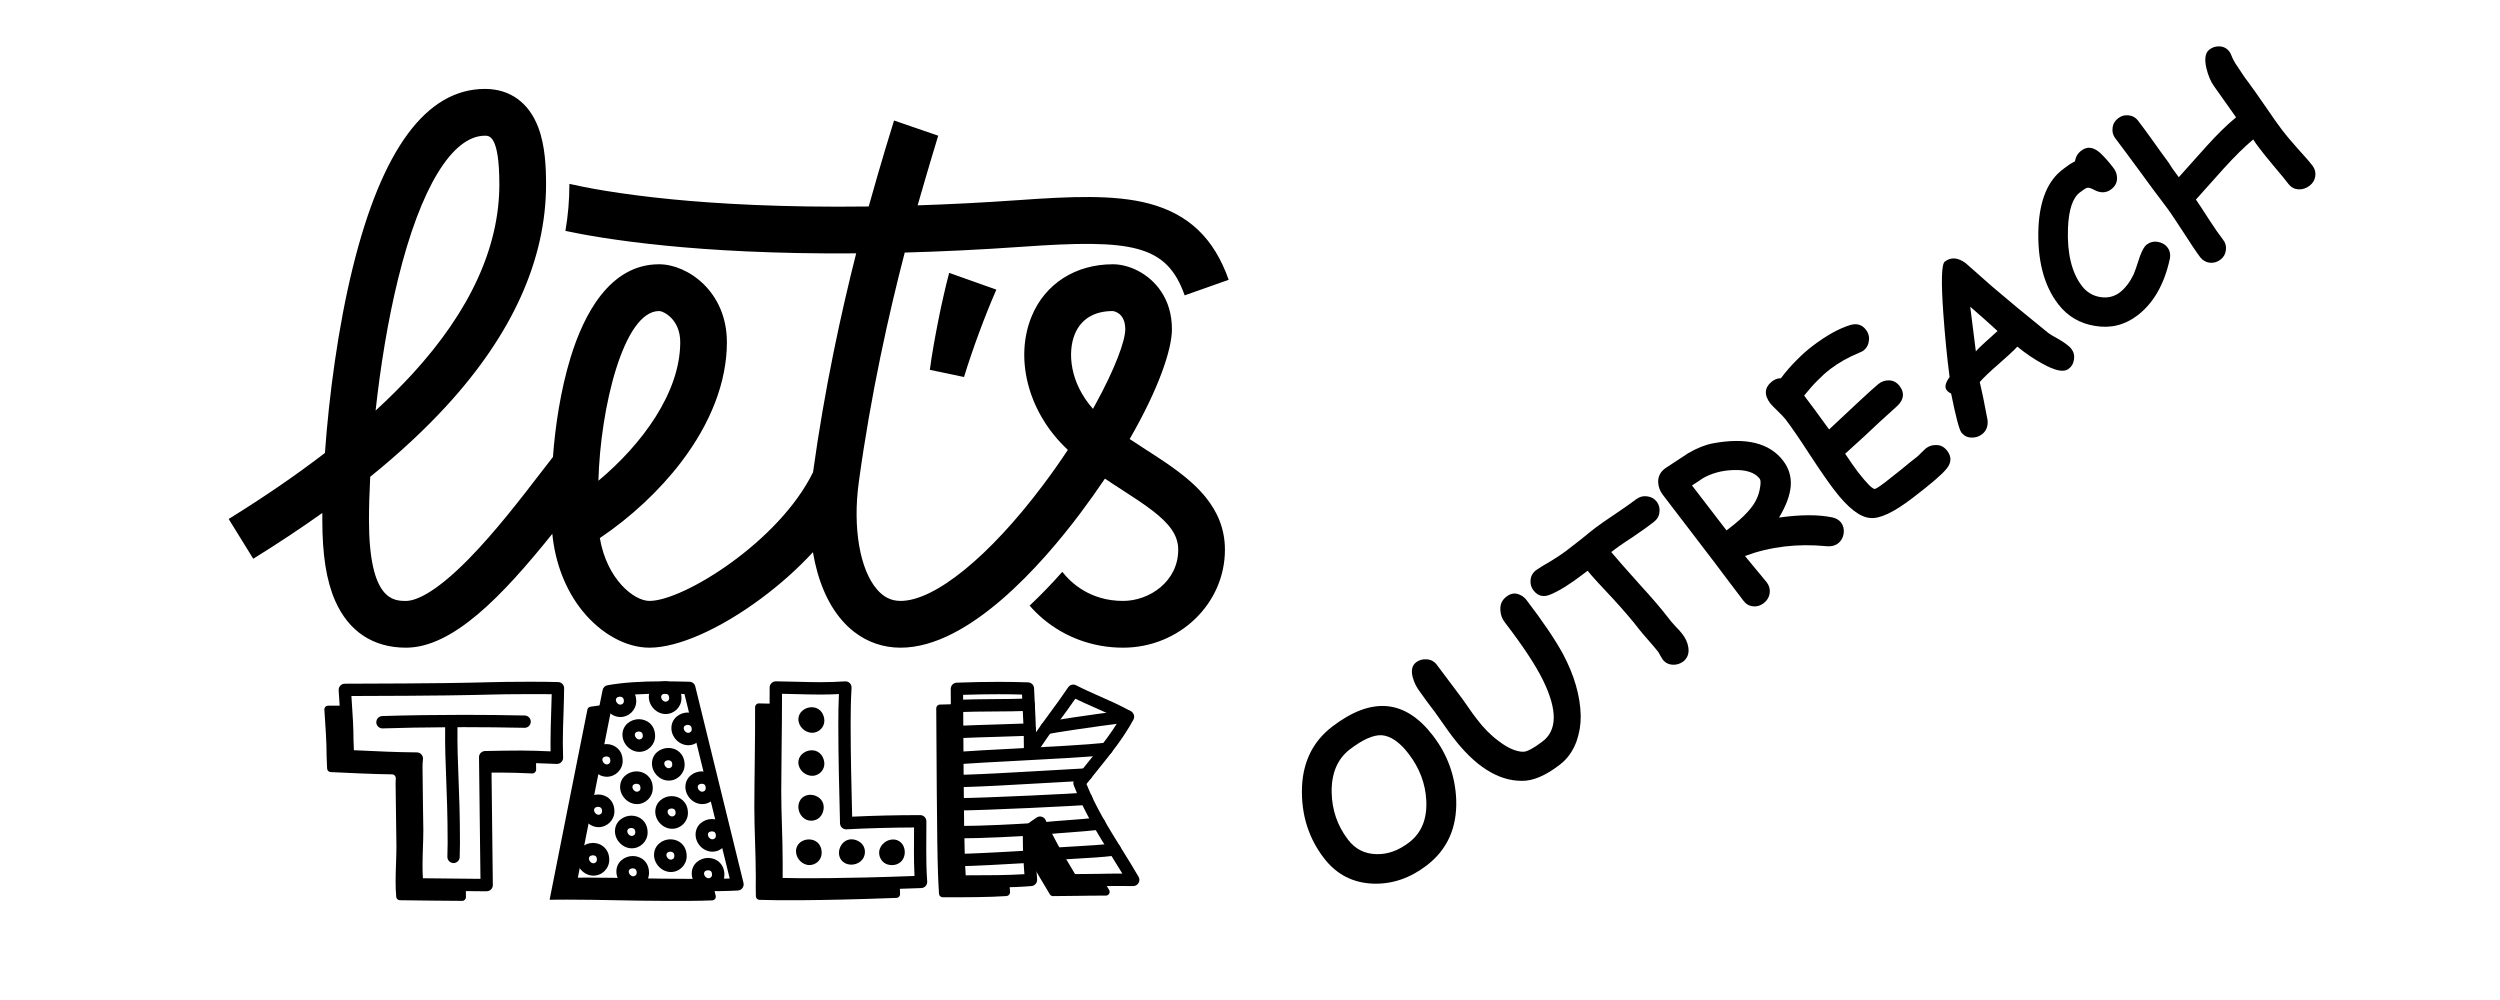
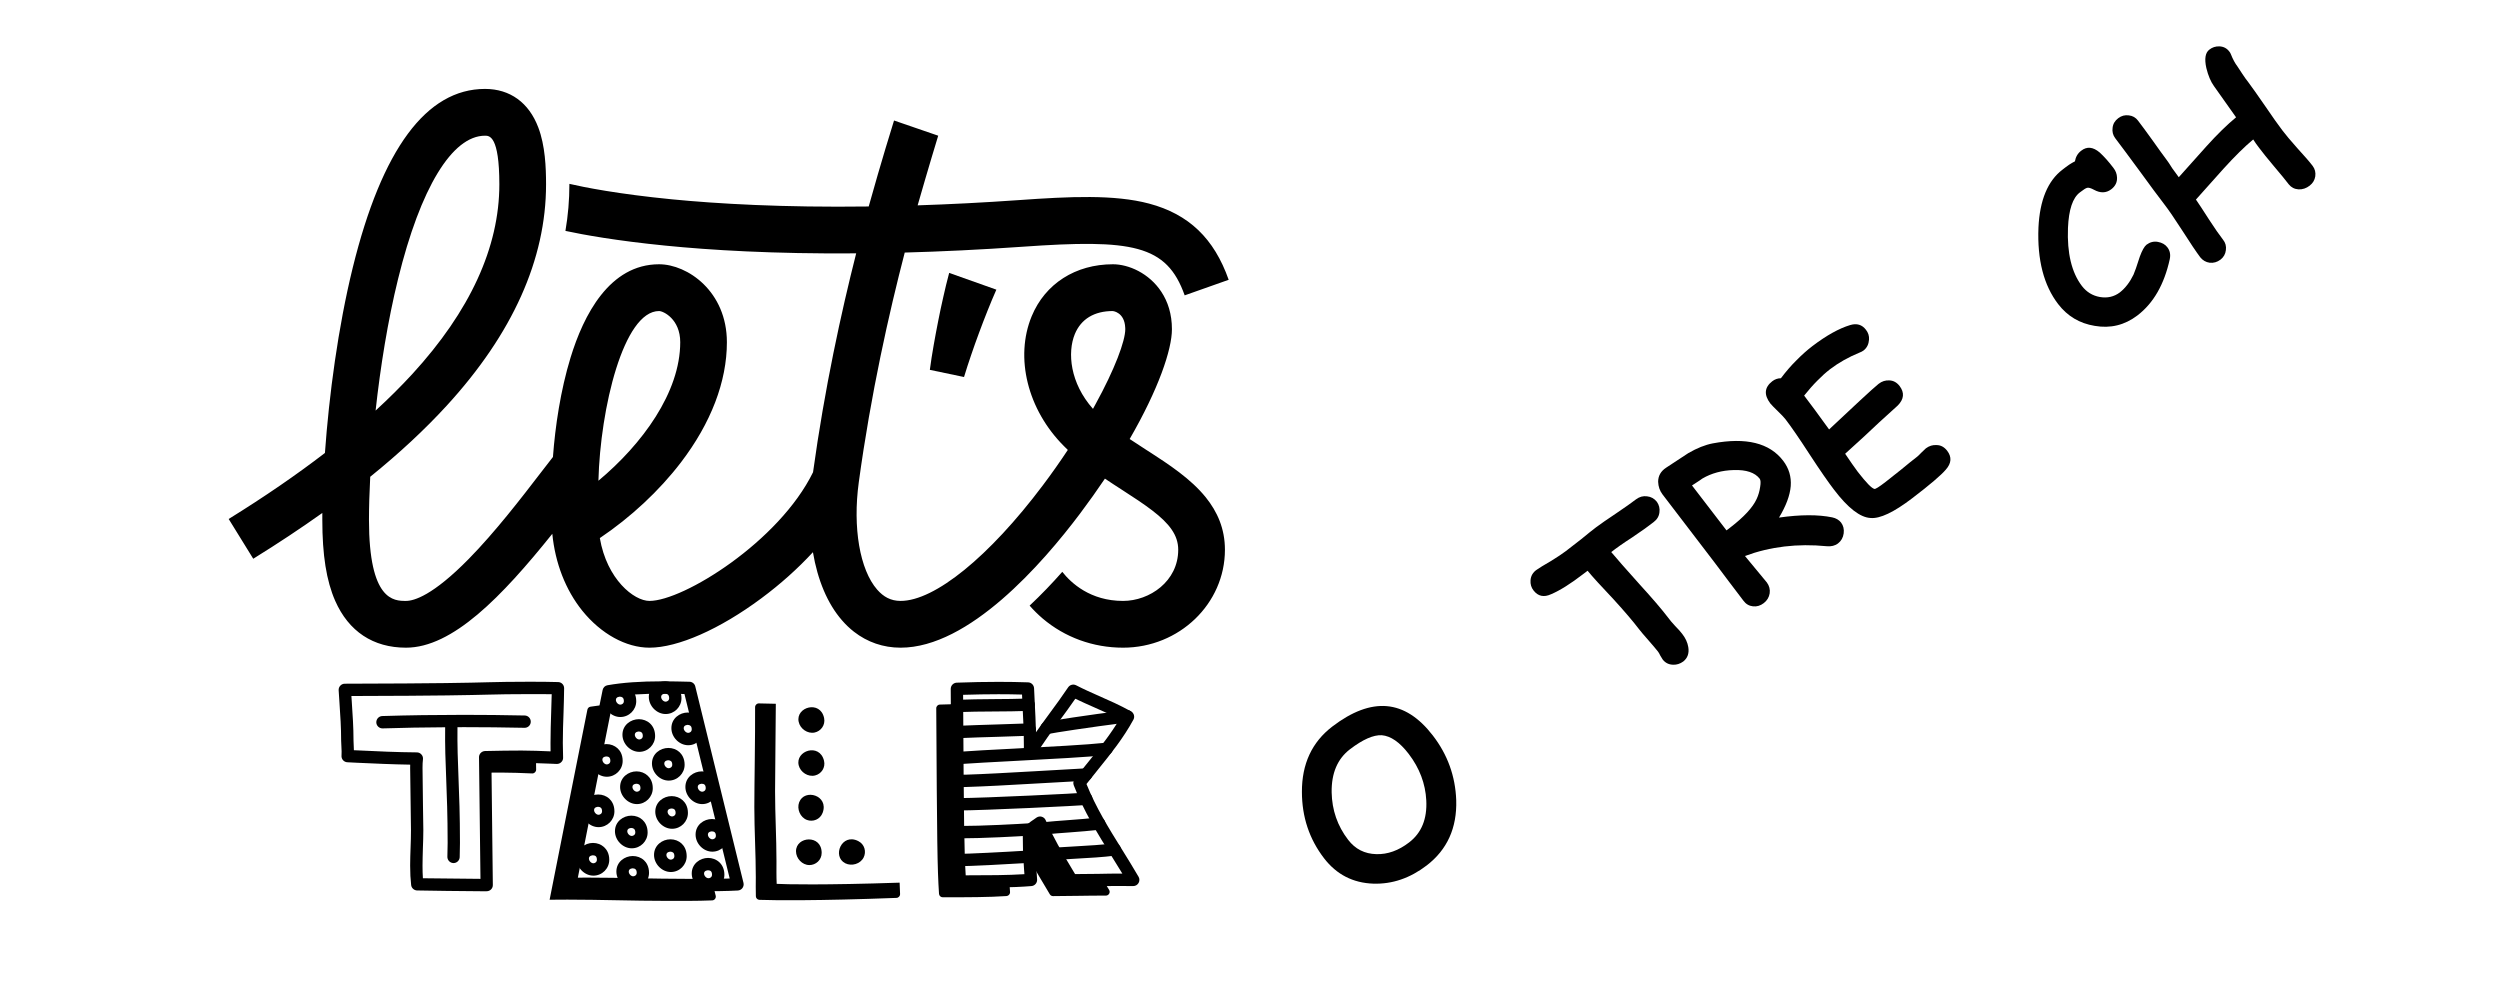
<svg xmlns="http://www.w3.org/2000/svg" width="240" zoomAndPan="magnify" viewBox="0 0 180 72" height="96" preserveAspectRatio="xMidYMid meet" version="1.2">
  <defs>
    <clipPath id="0b95130000">
      <path d="M 23 50 L 34 50 L 34 64.891 L 23 64.891 Z M 23 50 " />
    </clipPath>
    <clipPath id="9dbdab4aff">
      <path d="M 24 49 L 41 49 L 41 64.891 L 24 64.891 Z M 24 49 " />
    </clipPath>
    <clipPath id="905890da07">
      <path d="M 39 50 L 52 50 L 52 64.891 L 39 64.891 Z M 39 50 " />
    </clipPath>
    <clipPath id="89e690e280">
      <path d="M 40 49 L 54 49 L 54 64.891 L 40 64.891 Z M 40 49 " />
    </clipPath>
    <clipPath id="2fe1408ea9">
      <path d="M 54 50 L 65 50 L 65 64.891 L 54 64.891 Z M 54 50 " />
    </clipPath>
    <clipPath id="bd009d48a6">
-       <path d="M 55 49 L 67 49 L 67 64.891 L 55 64.891 Z M 55 49 " />
-     </clipPath>
+       </clipPath>
    <clipPath id="0ee048562a">
      <path d="M 67 50 L 73 50 L 73 64.891 L 67 64.891 Z M 67 50 " />
    </clipPath>
    <clipPath id="1fff189691">
      <path d="M 74 59 L 80 59 L 80 64.891 L 74 64.891 Z M 74 59 " />
    </clipPath>
    <clipPath id="4a387e5921">
      <path d="M 49 61 L 53 61 L 53 64.891 L 49 64.891 Z M 49 61 " />
    </clipPath>
    <clipPath id="eae749f1e7">
      <path d="M 16.465 6.391 L 88.465 6.391 L 88.465 47 L 16.465 47 Z M 16.465 6.391 " />
    </clipPath>
  </defs>
  <g id="b3526a4d82">
    <g style="fill:#000000;fill-opacity:1;">
      <g transform="translate(97.676, 65.592)">
        <path style="stroke:none" d="M 5.047 -3.281 C 3.848 -2.363 2.566 -1.926 1.203 -1.969 C -0.266 -2.02 -1.445 -2.629 -2.344 -3.797 C -3.406 -5.18 -3.938 -6.773 -3.938 -8.578 C -3.945 -10.586 -3.219 -12.156 -1.75 -13.281 C -0.332 -14.363 0.973 -14.852 2.172 -14.75 C 3.379 -14.645 4.484 -13.941 5.484 -12.641 C 6.547 -11.266 7.109 -9.711 7.172 -7.984 C 7.234 -5.984 6.523 -4.414 5.047 -3.281 Z M -0.484 -11.641 C -1.379 -10.953 -1.816 -9.922 -1.797 -8.547 C -1.773 -7.266 -1.379 -6.125 -0.609 -5.125 C -0.098 -4.457 0.578 -4.113 1.422 -4.094 C 2.234 -4.07 3.02 -4.352 3.781 -4.938 C 4.676 -5.625 5.086 -6.633 5.016 -7.969 C 4.953 -9.176 4.531 -10.289 3.75 -11.312 C 3.102 -12.156 2.457 -12.602 1.812 -12.656 C 1.207 -12.688 0.441 -12.348 -0.484 -11.641 Z M -0.484 -11.641 " />
      </g>
    </g>
    <g style="fill:#000000;fill-opacity:1;">
      <g transform="translate(107.609, 57.971)">
-         <path style="stroke:none" d="M 6.203 -6.438 C 6.211 -5.812 6.113 -5.203 5.906 -4.609 C 5.645 -3.891 5.238 -3.32 4.688 -2.906 C 3.656 -2.113 2.738 -1.727 1.938 -1.75 C 0.238 -1.758 -1.406 -2.805 -3 -4.891 C -3.156 -5.086 -3.375 -5.391 -3.656 -5.797 C -3.938 -6.203 -4.148 -6.504 -4.297 -6.703 C -4.422 -6.859 -4.598 -7.094 -4.828 -7.406 C -5.055 -7.727 -5.234 -7.973 -5.359 -8.141 C -5.609 -8.461 -5.785 -8.816 -5.891 -9.203 C -6.023 -9.691 -5.945 -10.051 -5.656 -10.281 C -5.438 -10.445 -5.188 -10.52 -4.906 -10.5 C -4.602 -10.488 -4.359 -10.363 -4.172 -10.125 C -3.992 -9.895 -3.727 -9.539 -3.375 -9.062 C -3.02 -8.594 -2.754 -8.238 -2.578 -8 C -2.43 -7.812 -2.219 -7.516 -1.938 -7.109 C -1.656 -6.703 -1.438 -6.398 -1.281 -6.203 C -0.801 -5.566 -0.281 -5.039 0.281 -4.625 C 0.945 -4.113 1.539 -3.852 2.062 -3.844 C 2.332 -3.844 2.785 -4.082 3.422 -4.562 C 4.516 -5.363 4.539 -6.832 3.5 -8.969 C 2.969 -10.062 2.039 -11.469 0.719 -13.188 C 0.539 -13.426 0.441 -13.695 0.422 -14 C 0.379 -14.426 0.523 -14.766 0.859 -15.016 C 1.141 -15.234 1.426 -15.289 1.719 -15.188 C 1.938 -15.113 2.117 -14.988 2.266 -14.812 C 3.484 -13.219 4.367 -11.91 4.922 -10.891 C 5.742 -9.348 6.172 -7.863 6.203 -6.438 Z M 6.203 -6.438 " />
-       </g>
+         </g>
    </g>
    <g style="fill:#000000;fill-opacity:1;">
      <g transform="translate(116.776, 50.938)">
        <path style="stroke:none" d="M 2.281 -13.344 C 1.969 -13.094 1.457 -12.727 0.75 -12.25 C 0.07 -11.812 -0.43 -11.457 -0.766 -11.188 C -0.391 -10.738 0.289 -9.961 1.281 -8.859 C 2.176 -7.879 2.859 -7.082 3.328 -6.469 C 3.43 -6.32 3.598 -6.125 3.828 -5.875 C 4.066 -5.633 4.238 -5.441 4.344 -5.297 C 4.582 -4.992 4.727 -4.676 4.781 -4.344 C 4.852 -3.906 4.734 -3.562 4.422 -3.312 C 4.191 -3.145 3.945 -3.066 3.688 -3.078 C 3.375 -3.086 3.125 -3.211 2.938 -3.453 C 2.895 -3.516 2.836 -3.609 2.766 -3.734 C 2.703 -3.867 2.645 -3.969 2.594 -4.031 C 2.445 -4.219 2.219 -4.488 1.906 -4.844 C 1.594 -5.195 1.363 -5.469 1.219 -5.656 C 0.801 -6.207 0.195 -6.914 -0.594 -7.781 C -1.52 -8.758 -2.145 -9.445 -2.469 -9.844 L -2.781 -9.609 C -3.688 -8.91 -4.457 -8.426 -5.094 -8.156 C -5.613 -7.914 -6.035 -8.004 -6.359 -8.422 C -6.523 -8.629 -6.598 -8.875 -6.578 -9.156 C -6.555 -9.477 -6.406 -9.734 -6.125 -9.922 C -5.969 -10.035 -5.617 -10.25 -5.078 -10.562 C -4.641 -10.832 -4.297 -11.062 -4.047 -11.25 C -3.797 -11.438 -3.426 -11.723 -2.938 -12.109 C -2.457 -12.504 -2.094 -12.797 -1.844 -12.984 C -1.539 -13.211 -1.066 -13.539 -0.422 -13.969 C 0.223 -14.406 0.703 -14.742 1.016 -14.984 C 1.266 -15.172 1.531 -15.242 1.812 -15.203 C 2.102 -15.172 2.336 -15.039 2.516 -14.812 C 2.68 -14.582 2.742 -14.328 2.703 -14.047 C 2.672 -13.766 2.531 -13.531 2.281 -13.344 Z M 2.281 -13.344 " />
      </g>
    </g>
    <g style="fill:#000000;fill-opacity:1;">
      <g transform="translate(125.433, 44.297)">
        <path style="stroke:none" d="M 6.906 -5.172 C 6.688 -5.004 6.414 -4.938 6.094 -4.969 C 3.988 -5.176 2.023 -4.941 0.203 -4.266 C 1.148 -3.117 1.676 -2.484 1.781 -2.359 C 1.957 -2.117 2.023 -1.859 1.984 -1.578 C 1.941 -1.297 1.801 -1.062 1.562 -0.875 C 1.32 -0.688 1.062 -0.609 0.781 -0.641 C 0.5 -0.672 0.27 -0.805 0.094 -1.047 C -0.133 -1.336 -0.477 -1.789 -0.938 -2.406 C -1.406 -3.031 -1.754 -3.492 -1.984 -3.797 L -5.734 -8.703 C -5.93 -8.961 -6.035 -9.266 -6.047 -9.609 C -6.047 -10.035 -5.852 -10.375 -5.469 -10.625 C -4.438 -11.301 -3.906 -11.648 -3.875 -11.672 C -3.25 -12.035 -2.66 -12.27 -2.109 -12.375 C 0.285 -12.82 1.973 -12.406 2.953 -11.125 C 3.367 -10.582 3.551 -9.973 3.5 -9.297 C 3.445 -8.629 3.164 -7.875 2.656 -7.031 C 4.195 -7.25 5.473 -7.254 6.484 -7.047 C 6.754 -6.992 6.969 -6.867 7.125 -6.672 C 7.289 -6.453 7.352 -6.191 7.312 -5.891 C 7.27 -5.586 7.133 -5.348 6.906 -5.172 Z M -2.859 -9.844 C -2.891 -9.812 -3.141 -9.645 -3.609 -9.344 L -1.125 -6.109 C -1.02 -6.18 -0.93 -6.25 -0.859 -6.312 C 0.129 -7.07 0.766 -7.758 1.047 -8.375 C 1.172 -8.645 1.254 -8.93 1.297 -9.234 C 1.348 -9.535 1.336 -9.734 1.266 -9.828 C 0.922 -10.273 0.297 -10.484 -0.609 -10.453 C -1.453 -10.43 -2.203 -10.227 -2.859 -9.844 Z M -2.859 -9.844 " />
      </g>
    </g>
    <g style="fill:#000000;fill-opacity:1;">
      <g transform="translate(133.398, 38.186)">
        <path style="stroke:none" d="M 0.781 -12.953 C 0.695 -12.891 0.598 -12.836 0.484 -12.797 C -0.305 -12.473 -1.008 -12.078 -1.625 -11.609 C -1.938 -11.367 -2.242 -11.094 -2.547 -10.781 C -2.859 -10.469 -3.176 -10.109 -3.5 -9.703 C -3.082 -9.16 -2.484 -8.348 -1.703 -7.266 C -1.504 -7.461 -0.773 -8.145 0.484 -9.312 C 1.203 -9.977 1.66 -10.391 1.859 -10.547 C 2.098 -10.734 2.359 -10.816 2.641 -10.797 C 2.93 -10.785 3.176 -10.648 3.375 -10.391 C 3.738 -9.91 3.691 -9.441 3.234 -8.984 C 2.93 -8.703 2.477 -8.289 1.875 -7.75 C 1.344 -7.238 0.535 -6.492 -0.547 -5.516 C -0.18 -4.973 0.117 -4.539 0.359 -4.219 C 0.973 -3.426 1.375 -3.016 1.562 -2.984 C 1.633 -2.961 1.898 -3.129 2.359 -3.484 C 2.617 -3.68 2.992 -3.977 3.484 -4.375 C 3.973 -4.781 4.348 -5.082 4.609 -5.281 C 4.691 -5.344 4.801 -5.445 4.938 -5.594 C 5.082 -5.738 5.191 -5.844 5.266 -5.906 C 5.504 -6.082 5.758 -6.16 6.031 -6.141 C 6.332 -6.141 6.586 -6.004 6.797 -5.734 C 7.141 -5.285 7.109 -4.832 6.703 -4.375 C 6.367 -3.977 5.562 -3.289 4.281 -2.312 C 2.957 -1.301 1.957 -0.828 1.281 -0.891 C 0.531 -0.93 -0.344 -1.609 -1.344 -2.922 C -1.758 -3.461 -2.344 -4.305 -3.094 -5.453 C -3.844 -6.609 -4.426 -7.457 -4.844 -8 C -4.957 -8.145 -5.141 -8.336 -5.391 -8.578 C -5.641 -8.816 -5.82 -9.004 -5.938 -9.141 C -6.406 -9.766 -6.359 -10.297 -5.797 -10.734 C -5.609 -10.879 -5.398 -10.953 -5.172 -10.953 C -4.805 -11.441 -4.43 -11.875 -4.047 -12.25 C -3.672 -12.633 -3.289 -12.973 -2.906 -13.266 C -1.895 -14.035 -0.988 -14.539 -0.188 -14.781 C 0.289 -14.926 0.672 -14.812 0.953 -14.438 C 1.117 -14.227 1.191 -13.992 1.172 -13.734 C 1.148 -13.398 1.02 -13.141 0.781 -12.953 Z M 0.781 -12.953 " />
      </g>
    </g>
    <g style="fill:#000000;fill-opacity:1;">
      <g transform="translate(141.168, 32.225)">
-         <path style="stroke:none" d="M 7.734 -5.641 C 7.398 -5.41 6.789 -5.539 5.906 -6.031 C 5.32 -6.344 4.711 -6.754 4.078 -7.266 C 3.816 -6.984 3.363 -6.562 2.719 -6 C 2.102 -5.469 1.656 -5.039 1.375 -4.719 C 1.52 -4.125 1.707 -3.207 1.938 -1.969 C 1.977 -1.531 1.844 -1.191 1.531 -0.953 C 1.312 -0.785 1.055 -0.707 0.766 -0.719 C 0.473 -0.727 0.234 -0.852 0.047 -1.094 C -0.109 -1.301 -0.352 -2.234 -0.688 -3.891 C -0.844 -3.961 -0.957 -4.055 -1.031 -4.172 C -1.164 -4.379 -1.086 -4.68 -0.797 -5.078 C -0.984 -6.504 -1.133 -8.035 -1.25 -9.672 C -1.414 -11.973 -1.379 -13.211 -1.141 -13.391 C -0.691 -13.734 -0.188 -13.691 0.375 -13.266 C 0.789 -12.898 1.414 -12.348 2.25 -11.609 C 3.395 -10.629 4.723 -9.531 6.234 -8.312 C 6.348 -8.207 6.66 -8.016 7.172 -7.734 C 7.566 -7.492 7.832 -7.285 7.969 -7.109 C 8.145 -6.879 8.207 -6.617 8.156 -6.328 C 8.113 -6.035 7.973 -5.805 7.734 -5.641 Z M 0.688 -10.141 C 0.789 -9.367 0.926 -8.297 1.094 -6.922 C 1.238 -7.098 1.492 -7.348 1.859 -7.672 C 2.285 -8.055 2.551 -8.297 2.656 -8.391 C 2.164 -8.848 1.508 -9.43 0.688 -10.141 Z M 0.688 -10.141 " />
-       </g>
+         </g>
    </g>
    <g style="fill:#000000;fill-opacity:1;">
      <g transform="translate(150.269, 25.243)">
        <path style="stroke:none" d="M 1.734 -11.609 C 1.367 -11.336 0.957 -11.328 0.5 -11.578 C 0.27 -11.703 0.102 -11.75 0 -11.719 C -0.094 -11.695 -0.266 -11.586 -0.516 -11.391 C -1.035 -11.004 -1.32 -10.148 -1.375 -8.828 C -1.445 -7.016 -1.113 -5.625 -0.375 -4.656 C -0.039 -4.219 0.391 -3.953 0.922 -3.859 C 1.461 -3.766 1.941 -3.875 2.359 -4.188 C 2.754 -4.5 3.082 -4.926 3.344 -5.469 C 3.426 -5.645 3.578 -6.078 3.797 -6.766 C 3.961 -7.211 4.125 -7.5 4.281 -7.625 C 4.531 -7.812 4.801 -7.879 5.094 -7.828 C 5.395 -7.773 5.625 -7.645 5.781 -7.438 C 5.969 -7.195 6.023 -6.91 5.953 -6.578 C 5.555 -4.766 4.781 -3.414 3.625 -2.531 C 2.707 -1.832 1.68 -1.582 0.547 -1.781 C -0.535 -1.957 -1.41 -2.477 -2.078 -3.344 C -3.117 -4.695 -3.594 -6.535 -3.5 -8.859 C -3.406 -10.836 -2.828 -12.227 -1.766 -13.031 C -1.598 -13.164 -1.438 -13.285 -1.281 -13.391 C -1.125 -13.492 -0.988 -13.57 -0.875 -13.625 C -0.82 -13.945 -0.672 -14.203 -0.422 -14.391 C -0.016 -14.711 0.426 -14.672 0.906 -14.266 C 1.227 -13.973 1.562 -13.598 1.906 -13.141 C 2.062 -12.941 2.145 -12.719 2.156 -12.469 C 2.176 -12.125 2.035 -11.836 1.734 -11.609 Z M 1.734 -11.609 " />
      </g>
    </g>
    <g style="fill:#000000;fill-opacity:1;">
      <g transform="translate(157.966, 19.338)">
        <path style="stroke:none" d="M 2.656 -15.438 C 2.801 -15.07 2.957 -14.781 3.125 -14.562 C 3.207 -14.445 3.328 -14.266 3.484 -14.016 C 3.648 -13.766 3.781 -13.582 3.875 -13.469 C 4.164 -13.082 4.582 -12.492 5.125 -11.703 C 5.664 -10.91 6.082 -10.32 6.375 -9.938 C 6.594 -9.645 6.953 -9.219 7.453 -8.656 C 7.961 -8.102 8.328 -7.68 8.547 -7.391 C 8.711 -7.172 8.773 -6.922 8.734 -6.641 C 8.691 -6.367 8.555 -6.145 8.328 -5.969 C 8.086 -5.781 7.82 -5.691 7.531 -5.703 C 7.238 -5.723 7.004 -5.844 6.828 -6.062 C 6.609 -6.352 6.254 -6.785 5.766 -7.359 C 5.285 -7.93 4.938 -8.363 4.719 -8.656 C 4.539 -8.883 4.391 -9.098 4.266 -9.297 C 3.648 -8.785 2.938 -8.082 2.125 -7.188 C 1.457 -6.445 0.797 -5.707 0.141 -4.969 C 0.336 -4.688 0.656 -4.203 1.094 -3.516 C 1.488 -2.91 1.82 -2.43 2.094 -2.078 C 2.27 -1.859 2.336 -1.609 2.297 -1.328 C 2.266 -1.047 2.133 -0.816 1.906 -0.641 C 1.664 -0.461 1.406 -0.391 1.125 -0.422 C 0.852 -0.461 0.629 -0.594 0.453 -0.812 C 0.148 -1.219 -0.273 -1.852 -0.828 -2.719 C -1.391 -3.594 -1.832 -4.238 -2.156 -4.656 C -2.551 -5.164 -3.133 -5.953 -3.906 -7.016 C -4.688 -8.078 -5.273 -8.867 -5.672 -9.391 C -5.836 -9.609 -5.898 -9.859 -5.859 -10.141 C -5.828 -10.422 -5.691 -10.648 -5.453 -10.828 C -5.223 -11.004 -4.969 -11.07 -4.688 -11.031 C -4.414 -11 -4.195 -10.875 -4.031 -10.656 C -3.789 -10.344 -3.441 -9.867 -2.984 -9.234 C -2.535 -8.598 -2.195 -8.129 -1.969 -7.828 C -1.883 -7.723 -1.75 -7.52 -1.562 -7.219 C -1.363 -6.938 -1.207 -6.723 -1.094 -6.578 L 0.891 -8.797 C 1.68 -9.672 2.395 -10.367 3.031 -10.891 C 2.832 -11.172 2.301 -11.922 1.438 -13.141 C 1.207 -13.461 1.023 -13.895 0.891 -14.438 C 0.742 -15.102 0.816 -15.547 1.109 -15.766 C 1.316 -15.93 1.555 -16.008 1.828 -16 C 2.129 -15.988 2.367 -15.863 2.547 -15.625 C 2.598 -15.562 2.633 -15.5 2.656 -15.438 Z M 2.656 -15.438 " />
      </g>
    </g>
    <g clip-rule="nonzero" clip-path="url(#0b95130000)">
-       <path style=" stroke:none;fill-rule:nonzero;fill:#000000;fill-opacity:1;" d="M 30.043 63.668 C 29.992 63.227 29.977 62.781 29.977 62.328 C 29.977 61.477 30.035 60.609 30.035 59.773 C 30.035 59.242 29.977 56.074 29.977 55.281 C 29.977 55.059 29.984 54.836 30.012 54.617 C 28.316 54.602 26.723 54.516 25.031 54.441 C 25.062 54.086 25.008 53.68 25.008 53.324 C 25.008 52.465 24.957 51.641 24.902 50.805 C 24.496 50.809 24.07 50.809 23.625 50.809 C 23.469 50.809 23.344 50.941 23.355 51.098 C 23.426 52.23 23.516 53.312 23.516 54.465 C 23.516 54.734 23.551 55.035 23.551 55.316 C 23.551 55.465 23.664 55.586 23.809 55.59 C 25.305 55.66 26.73 55.734 28.23 55.754 C 28.383 55.754 28.504 55.887 28.496 56.039 C 28.488 56.168 28.484 56.293 28.484 56.422 C 28.484 57.215 28.543 60.383 28.543 60.91 C 28.543 61.75 28.484 62.617 28.484 63.469 C 28.484 63.84 28.496 64.207 28.527 64.57 C 28.539 64.707 28.652 64.812 28.789 64.816 C 29.656 64.836 32.395 64.855 33.277 64.863 C 33.426 64.863 33.551 64.742 33.547 64.59 C 33.547 64.391 33.543 64.086 33.539 63.715 C 32.156 63.703 30.289 63.684 30.043 63.668 " />
-     </g>
+       </g>
    <path style=" stroke:none;fill-rule:nonzero;fill:#000000;fill-opacity:1;" d="M 38.59 54.504 C 38.242 54.492 37.898 54.484 37.559 54.484 C 36.684 54.484 35.809 54.5 34.934 54.52 C 34.934 54.523 34.938 54.957 34.945 55.633 C 35.32 55.629 35.695 55.625 36.066 55.625 C 36.805 55.625 37.574 55.656 38.32 55.688 C 38.477 55.691 38.605 55.566 38.602 55.406 C 38.594 55.148 38.59 54.891 38.59 54.629 C 38.59 54.59 38.59 54.547 38.59 54.504 " />
    <g clip-rule="nonzero" clip-path="url(#9dbdab4aff)">
      <path style=" stroke:none;fill-rule:nonzero;fill:#000000;fill-opacity:1;" d="M 30.449 63.234 C 31.371 63.25 33.621 63.27 34.594 63.277 C 34.57 61.395 34.488 54.527 34.488 54.496 C 34.5 54.266 34.691 54.082 34.922 54.074 C 35.902 54.051 36.762 54.039 37.559 54.039 C 38.242 54.039 38.953 54.07 39.641 54.098 C 39.637 53.902 39.637 53.703 39.637 53.492 C 39.637 52.758 39.66 52.016 39.684 51.301 C 39.699 50.871 39.715 50.426 39.723 49.984 C 39.195 49.973 38.66 49.977 38.141 49.977 L 37.984 49.977 C 36.699 49.977 36.082 49.992 35.227 50.012 C 33.793 50.047 31.836 50.098 25.301 50.113 C 25.309 50.254 25.32 50.391 25.328 50.527 C 25.391 51.473 25.453 52.363 25.453 53.324 C 25.453 53.445 25.461 53.582 25.469 53.723 C 25.473 53.82 25.477 53.918 25.48 54.016 L 25.746 54.027 C 27.195 54.098 28.562 54.16 30.016 54.172 C 30.141 54.172 30.262 54.227 30.344 54.324 C 30.43 54.418 30.469 54.543 30.453 54.672 C 30.43 54.848 30.422 55.047 30.422 55.281 C 30.422 55.715 30.438 56.879 30.453 57.906 C 30.469 58.777 30.48 59.531 30.48 59.773 C 30.48 60.199 30.465 60.633 30.449 61.055 C 30.438 61.477 30.422 61.91 30.422 62.328 C 30.422 62.664 30.43 62.961 30.449 63.234 Z M 34.898 64.172 C 34.016 64.172 30.254 64.125 30.016 64.113 C 29.801 64.098 29.625 63.934 29.602 63.719 C 29.555 63.301 29.531 62.863 29.531 62.328 C 29.531 61.895 29.547 61.453 29.562 61.023 C 29.578 60.609 29.59 60.184 29.59 59.773 C 29.59 59.539 29.578 58.754 29.566 57.922 C 29.551 56.891 29.531 55.723 29.531 55.281 C 29.531 55.203 29.531 55.129 29.535 55.055 C 28.242 55.035 27.004 54.977 25.703 54.918 L 25.012 54.883 C 24.891 54.879 24.777 54.824 24.695 54.73 C 24.617 54.641 24.578 54.52 24.59 54.398 C 24.605 54.215 24.594 53.988 24.582 53.773 C 24.57 53.625 24.562 53.473 24.562 53.324 C 24.562 52.391 24.504 51.516 24.441 50.586 C 24.422 50.293 24.402 49.996 24.383 49.699 C 24.375 49.574 24.418 49.457 24.504 49.367 C 24.586 49.277 24.703 49.227 24.828 49.227 C 31.73 49.211 33.738 49.16 35.203 49.121 C 36.066 49.102 36.688 49.086 37.984 49.086 L 38.141 49.086 C 38.812 49.086 39.504 49.086 40.191 49.109 C 40.434 49.117 40.621 49.316 40.617 49.559 C 40.613 50.152 40.59 50.754 40.574 51.332 C 40.547 52.039 40.523 52.773 40.523 53.492 C 40.523 53.867 40.531 54.211 40.543 54.539 C 40.551 54.664 40.504 54.785 40.414 54.871 C 40.328 54.961 40.207 55.008 40.082 55.004 L 39.605 54.984 C 38.926 54.957 38.227 54.93 37.559 54.93 C 36.891 54.93 36.176 54.938 35.383 54.957 C 35.402 56.766 35.484 63.578 35.484 63.715 C 35.492 63.949 35.312 64.148 35.074 64.168 C 35.059 64.168 34.996 64.172 34.898 64.172 " />
    </g>
    <g clip-rule="nonzero" clip-path="url(#905890da07)">
      <path style=" stroke:none;fill-rule:nonzero;fill:#000000;fill-opacity:1;" d="M 51.34 63.723 C 50.688 63.727 50.035 63.723 49.434 63.723 C 47.07 63.723 44.707 63.633 42.348 63.633 C 41.922 63.633 41.496 63.637 41.07 63.641 L 41.062 63.652 C 41.062 63.648 42.988 53.91 43.621 50.746 C 43.246 50.781 42.875 50.824 42.512 50.883 C 42.402 50.898 42.316 50.984 42.293 51.094 C 41.949 52.77 39.574 64.785 39.57 64.793 L 39.578 64.781 C 40.004 64.773 40.43 64.773 40.855 64.773 C 43.219 64.773 45.578 64.863 47.941 64.863 C 48.992 64.863 50.199 64.875 51.281 64.828 C 51.449 64.82 51.57 64.66 51.531 64.492 C 51.484 64.309 51.422 64.043 51.34 63.723 " />
    </g>
    <g clip-rule="nonzero" clip-path="url(#89e690e280)">
      <path style=" stroke:none;fill-rule:nonzero;fill:#000000;fill-opacity:1;" d="M 42.348 63.188 C 43.531 63.188 44.734 63.211 45.898 63.234 C 47.055 63.254 48.254 63.277 49.434 63.277 L 49.949 63.277 C 50.777 63.281 51.695 63.281 52.539 63.254 C 51.973 60.949 49.762 51.934 49.281 49.969 C 48.77 49.957 48.234 49.945 47.688 49.945 C 46.285 49.945 45.164 50.016 44.191 50.164 C 43.836 51.91 42.066 60.871 41.605 63.191 C 41.848 63.188 42.09 63.188 42.348 63.188 Z M 50.496 64.168 C 50.309 64.168 50.129 64.168 49.949 64.168 L 49.434 64.168 C 48.246 64.168 47.043 64.145 45.879 64.121 C 44.723 64.102 43.523 64.078 42.348 64.078 C 41.918 64.078 41.523 64.082 41.133 64.086 C 41.062 64.098 40.984 64.094 40.914 64.066 C 40.711 63.992 40.586 63.785 40.625 63.574 C 40.645 63.477 43.285 50.113 43.391 49.672 C 43.43 49.496 43.57 49.363 43.746 49.336 C 44.836 49.145 46.09 49.055 47.688 49.055 C 48.363 49.055 49.023 49.07 49.641 49.086 C 49.848 49.09 50.02 49.234 50.062 49.43 C 50.129 49.703 53.504 63.457 53.531 63.566 C 53.562 63.691 53.535 63.828 53.457 63.938 C 53.379 64.043 53.258 64.109 53.125 64.117 C 52.297 64.164 51.367 64.168 50.496 64.168 " />
    </g>
    <g clip-rule="nonzero" clip-path="url(#2fe1408ea9)">
      <path style=" stroke:none;fill-rule:nonzero;fill:#000000;fill-opacity:1;" d="M 55.922 63.637 C 55.895 63.117 55.906 62.539 55.906 62.012 C 55.906 60.34 55.805 58.641 55.805 56.973 C 55.805 55.547 55.852 52.762 55.859 50.672 C 55.453 50.66 55.047 50.648 54.641 50.645 C 54.492 50.641 54.367 50.762 54.367 50.914 C 54.379 53.023 54.312 56.473 54.312 58.113 C 54.312 59.781 54.418 61.48 54.418 63.152 C 54.418 63.598 54.406 64.078 54.422 64.531 C 54.426 64.672 54.539 64.785 54.68 64.789 C 55.688 64.824 58.824 64.867 64.547 64.648 C 64.699 64.641 64.816 64.512 64.805 64.359 C 64.789 64.094 64.781 63.824 64.773 63.551 C 59.285 63.738 56.5 63.672 55.922 63.637 " />
    </g>
    <g clip-rule="nonzero" clip-path="url(#bd009d48a6)">
      <path style=" stroke:none;fill-rule:nonzero;fill:#000000;fill-opacity:1;" d="M 56.352 63.211 C 57.543 63.246 60.625 63.266 65.844 63.07 C 65.809 62.402 65.805 61.758 65.805 61.199 C 65.805 60.898 65.805 60.602 65.809 60.301 C 65.809 60.059 65.809 59.82 65.812 59.578 C 64.125 59.586 62.531 59.629 60.945 59.711 C 60.828 59.719 60.711 59.676 60.621 59.594 C 60.535 59.512 60.484 59.398 60.48 59.277 L 60.477 59.078 C 60.418 56.797 60.359 54.441 60.359 52.141 C 60.359 51.367 60.367 50.707 60.402 49.973 C 59.969 49.996 59.48 50.008 59.082 50.008 C 58.504 50.008 57.914 49.992 57.348 49.977 C 57.004 49.969 56.652 49.957 56.305 49.953 C 56.309 51.148 56.289 52.727 56.273 54.141 C 56.262 55.238 56.25 56.277 56.25 56.973 C 56.25 57.801 56.273 58.652 56.301 59.477 C 56.324 60.309 56.352 61.168 56.352 62.012 C 56.352 62.133 56.352 62.258 56.352 62.383 C 56.348 62.66 56.348 62.938 56.352 63.211 Z M 58.312 64.121 C 57.016 64.121 56.223 64.102 55.898 64.082 C 55.672 64.066 55.492 63.887 55.48 63.66 C 55.457 63.246 55.461 62.805 55.461 62.379 C 55.461 62.254 55.461 62.133 55.461 62.012 C 55.461 61.184 55.438 60.328 55.41 59.5 C 55.387 58.672 55.359 57.812 55.359 56.973 C 55.359 56.273 55.371 55.23 55.387 54.133 C 55.402 52.535 55.422 50.727 55.414 49.504 C 55.414 49.387 55.457 49.27 55.543 49.188 C 55.625 49.102 55.746 49.059 55.859 49.055 C 56.367 49.059 56.879 49.074 57.371 49.086 C 57.934 49.102 58.516 49.117 59.082 49.117 C 59.625 49.117 60.348 49.094 60.84 49.059 C 60.965 49.047 61.09 49.094 61.184 49.184 C 61.273 49.273 61.32 49.398 61.312 49.527 C 61.258 50.453 61.246 51.211 61.246 52.141 C 61.246 54.344 61.301 56.605 61.355 58.801 C 62.945 58.727 64.551 58.688 66.254 58.688 C 66.496 58.688 66.695 58.883 66.699 59.129 L 66.699 59.156 C 66.699 59.262 66.699 59.301 66.699 59.422 C 66.699 59.715 66.695 60.012 66.695 60.309 C 66.695 60.605 66.691 60.902 66.691 61.199 C 66.691 61.867 66.699 62.664 66.758 63.465 C 66.766 63.586 66.727 63.703 66.645 63.793 C 66.566 63.883 66.453 63.938 66.332 63.941 C 62.707 64.082 60.059 64.121 58.312 64.121 " />
    </g>
    <g clip-rule="nonzero" clip-path="url(#0ee048562a)">
      <path style=" stroke:none;fill-rule:nonzero;fill:#000000;fill-opacity:1;" d="M 69.117 63.469 C 68.984 61.609 68.957 59.938 68.902 50.695 C 68.492 50.703 68.082 50.715 67.668 50.73 C 67.523 50.734 67.406 50.855 67.41 51.004 C 67.465 60.539 67.488 62.527 67.609 64.355 C 67.617 64.496 67.738 64.605 67.879 64.605 C 69.641 64.605 71.203 64.602 72.469 64.516 C 72.617 64.504 72.73 64.379 72.723 64.227 C 72.703 63.965 72.688 63.699 72.668 63.438 C 71.613 63.469 70.418 63.469 69.117 63.469 " />
    </g>
    <path style=" stroke:none;fill-rule:nonzero;fill:#000000;fill-opacity:1;" d="M 74.156 54.168 C 74.156 54.176 74.156 54.184 74.156 54.191 C 74.176 54.164 74.191 54.137 74.211 54.105 C 74.191 54.129 74.176 54.148 74.156 54.168 " />
    <g clip-rule="nonzero" clip-path="url(#1fff189691)">
      <path style=" stroke:none;fill-rule:nonzero;fill:#000000;fill-opacity:1;" d="M 79.422 63.355 C 78.664 63.367 77.906 63.383 77.152 63.379 C 76.344 62.016 75.523 60.711 74.883 59.23 C 74.629 59.398 74.328 59.613 74.098 59.812 C 74.074 60.098 74.09 60.422 74.09 60.711 C 74.09 61.105 74.109 61.496 74.133 61.887 C 74.59 62.738 75.09 63.551 75.586 64.387 C 75.633 64.469 75.723 64.52 75.816 64.52 C 77.078 64.52 78.359 64.477 79.621 64.484 C 79.832 64.484 79.965 64.258 79.859 64.078 C 79.715 63.836 79.57 63.594 79.422 63.355 " />
    </g>
    <path style=" stroke:none;fill-rule:nonzero;fill:#000000;fill-opacity:1;" d="M 69.344 50.027 C 69.398 59.301 69.422 61.305 69.531 63.023 C 71.148 63.023 72.578 63.016 73.758 62.941 C 73.75 62.82 73.742 62.695 73.73 62.57 C 73.691 61.965 73.648 61.34 73.648 60.711 C 73.648 60.625 73.645 60.539 73.645 60.449 C 73.641 60.227 73.637 59.996 73.652 59.777 C 73.664 59.656 73.719 59.547 73.809 59.473 C 74.035 59.281 74.336 59.059 74.641 58.859 C 74.75 58.789 74.883 58.766 75.008 58.805 C 75.137 58.844 75.238 58.934 75.289 59.055 C 75.824 60.289 76.48 61.387 77.176 62.551 C 77.254 62.68 77.328 62.805 77.406 62.934 C 77.961 62.934 78.531 62.926 79.078 62.918 C 79.648 62.906 80.23 62.895 80.809 62.898 C 80.551 62.477 80.293 62.055 80.035 61.645 C 79.043 60.043 78.016 58.387 77.309 56.535 C 77.254 56.391 77.277 56.23 77.371 56.105 C 77.711 55.66 78.062 55.223 78.402 54.805 C 79.203 53.812 79.965 52.871 80.605 51.781 C 79.961 51.445 79.359 51.184 78.777 50.926 C 78.336 50.73 77.887 50.535 77.422 50.309 C 77.051 50.848 76.68 51.355 76.316 51.848 C 75.695 52.695 75.105 53.496 74.535 54.426 C 74.43 54.598 74.223 54.676 74.031 54.617 C 73.836 54.562 73.707 54.383 73.711 54.184 C 73.715 54.031 73.719 53.879 73.719 53.727 C 73.719 52.672 73.668 51.664 73.613 50.594 C 73.605 50.398 73.594 50.203 73.586 50.008 C 73.035 49.992 72.469 49.984 71.891 49.984 C 71.07 49.984 70.234 50 69.344 50.027 Z M 69.117 63.914 C 68.883 63.914 68.691 63.73 68.672 63.5 C 68.539 61.594 68.512 60.035 68.453 49.602 C 68.453 49.359 68.641 49.164 68.883 49.152 C 69.945 49.113 70.93 49.094 71.891 49.094 C 72.621 49.094 73.34 49.105 74.023 49.129 C 74.258 49.137 74.441 49.324 74.453 49.555 C 74.469 49.887 74.484 50.219 74.5 50.551 C 74.535 51.262 74.574 51.988 74.59 52.723 C 74.93 52.238 75.27 51.773 75.602 51.32 C 76.031 50.738 76.473 50.133 76.906 49.488 C 77.035 49.301 77.277 49.238 77.48 49.34 C 78.039 49.629 78.57 49.863 79.133 50.113 C 79.852 50.43 80.598 50.754 81.43 51.215 C 81.645 51.336 81.723 51.602 81.605 51.816 C 80.883 53.145 79.973 54.273 79.094 55.363 C 78.809 55.715 78.516 56.078 78.227 56.449 C 78.898 58.125 79.816 59.609 80.789 61.172 C 81.184 61.809 81.59 62.465 81.977 63.129 C 82.059 63.266 82.055 63.438 81.977 63.574 C 81.895 63.715 81.75 63.801 81.582 63.797 C 80.762 63.781 79.914 63.793 79.094 63.805 C 78.457 63.816 77.797 63.824 77.152 63.824 C 76.996 63.824 76.852 63.738 76.773 63.605 C 76.652 63.406 76.535 63.207 76.414 63.008 C 75.824 62.02 75.215 61 74.699 59.902 C 74.641 59.945 74.582 59.988 74.531 60.031 C 74.527 60.16 74.531 60.297 74.531 60.434 C 74.535 60.527 74.535 60.621 74.535 60.711 C 74.535 61.312 74.578 61.922 74.617 62.508 C 74.637 62.781 74.656 63.055 74.672 63.328 C 74.684 63.57 74.504 63.777 74.266 63.797 C 72.875 63.914 71.133 63.914 69.117 63.914 " />
    <path style=" stroke:none;fill-rule:nonzero;fill:#000000;fill-opacity:1;" d="M 44.637 50.16 C 44.715 50.16 44.789 50.188 44.836 50.23 C 44.891 50.281 44.918 50.367 44.918 50.484 C 44.918 50.656 44.77 50.734 44.664 50.734 C 44.504 50.734 44.344 50.562 44.344 50.395 C 44.344 50.164 44.625 50.16 44.637 50.16 Z M 44.664 51.625 C 45.293 51.625 45.809 51.113 45.809 50.484 C 45.809 50.016 45.605 49.73 45.438 49.574 C 45.227 49.379 44.941 49.273 44.637 49.273 C 44.055 49.273 43.457 49.691 43.457 50.395 C 43.457 51.051 44.02 51.625 44.664 51.625 " />
    <path style=" stroke:none;fill-rule:nonzero;fill:#000000;fill-opacity:1;" d="M 47.895 49.945 C 47.977 49.945 48.047 49.969 48.094 50.012 C 48.148 50.066 48.18 50.148 48.18 50.266 C 48.18 50.441 48.031 50.52 47.926 50.52 C 47.766 50.52 47.602 50.348 47.602 50.176 C 47.602 49.949 47.883 49.945 47.895 49.945 Z M 47.926 51.41 C 48.555 51.41 49.066 50.898 49.066 50.266 C 49.066 49.801 48.863 49.516 48.695 49.359 C 48.484 49.164 48.199 49.055 47.895 49.055 C 47.316 49.055 46.715 49.477 46.715 50.176 C 46.715 50.832 47.281 51.41 47.926 51.41 " />
    <path style=" stroke:none;fill-rule:nonzero;fill:#000000;fill-opacity:1;" d="M 49.52 52.191 C 49.602 52.191 49.672 52.219 49.719 52.262 C 49.777 52.312 49.805 52.398 49.805 52.516 C 49.805 52.688 49.656 52.766 49.551 52.766 C 49.391 52.766 49.227 52.594 49.227 52.426 C 49.227 52.195 49.508 52.191 49.52 52.191 Z M 48.34 52.426 C 48.34 53.078 48.906 53.656 49.551 53.656 C 50.18 53.656 50.691 53.145 50.691 52.516 C 50.691 52.047 50.492 51.762 50.32 51.605 C 50.109 51.41 49.824 51.301 49.52 51.301 C 48.941 51.301 48.34 51.723 48.34 52.426 " />
    <path style=" stroke:none;fill-rule:nonzero;fill:#000000;fill-opacity:1;" d="M 46 52.668 C 46.078 52.668 46.152 52.695 46.199 52.738 C 46.254 52.789 46.281 52.875 46.281 52.992 C 46.281 53.164 46.133 53.242 46.027 53.242 C 45.867 53.242 45.707 53.07 45.707 52.902 C 45.707 52.672 45.988 52.668 46 52.668 Z M 44.816 52.902 C 44.816 53.555 45.383 54.133 46.027 54.133 C 46.656 54.133 47.168 53.621 47.168 52.992 C 47.168 52.195 46.582 51.781 46 51.781 C 45.418 51.781 44.816 52.199 44.816 52.902 " />
    <path style=" stroke:none;fill-rule:nonzero;fill:#000000;fill-opacity:1;" d="M 43.664 54.465 C 43.742 54.465 43.816 54.488 43.863 54.531 C 43.918 54.582 43.945 54.668 43.945 54.785 C 43.945 54.961 43.797 55.039 43.691 55.039 C 43.531 55.039 43.371 54.867 43.371 54.695 C 43.371 54.469 43.648 54.465 43.664 54.465 Z M 43.691 55.926 C 44.32 55.926 44.832 55.414 44.832 54.785 C 44.832 54.316 44.633 54.035 44.465 53.879 C 44.25 53.684 43.969 53.574 43.664 53.574 C 43.082 53.574 42.48 53.996 42.48 54.695 C 42.48 55.352 43.047 55.926 43.691 55.926 " />
    <path style=" stroke:none;fill-rule:nonzero;fill:#000000;fill-opacity:1;" d="M 48.402 55.062 C 48.402 55.234 48.254 55.312 48.148 55.312 C 47.988 55.312 47.828 55.141 47.828 54.973 C 47.828 54.742 48.109 54.738 48.121 54.738 C 48.199 54.738 48.273 54.766 48.32 54.809 C 48.375 54.859 48.402 54.945 48.402 55.062 Z M 46.941 54.973 C 46.941 55.629 47.504 56.203 48.148 56.203 C 48.777 56.203 49.293 55.691 49.293 55.062 C 49.293 54.594 49.09 54.309 48.922 54.152 C 48.711 53.957 48.426 53.852 48.121 53.852 C 47.539 53.852 46.941 54.27 46.941 54.973 " />
    <path style=" stroke:none;fill-rule:nonzero;fill:#000000;fill-opacity:1;" d="M 45.859 57.004 C 45.699 57.004 45.535 56.832 45.535 56.66 C 45.535 56.434 45.816 56.43 45.828 56.43 C 45.91 56.43 45.98 56.453 46.027 56.496 C 46.086 56.547 46.113 56.633 46.113 56.75 C 46.113 56.926 45.965 57.004 45.859 57.004 Z M 45.828 55.539 C 45.25 55.539 44.648 55.961 44.648 56.66 C 44.648 57.316 45.215 57.895 45.859 57.895 C 46.488 57.895 47 57.379 47 56.75 C 47 56.281 46.801 56 46.629 55.844 C 46.418 55.648 46.133 55.539 45.828 55.539 " />
    <path style=" stroke:none;fill-rule:nonzero;fill:#000000;fill-opacity:1;" d="M 43.094 58.664 C 42.938 58.664 42.773 58.492 42.773 58.324 C 42.773 58.094 43.055 58.09 43.066 58.09 C 43.145 58.09 43.219 58.117 43.266 58.16 C 43.32 58.211 43.348 58.297 43.348 58.414 C 43.348 58.586 43.199 58.664 43.094 58.664 Z M 43.066 57.203 C 42.484 57.203 41.887 57.621 41.887 58.324 C 41.887 58.977 42.449 59.555 43.094 59.555 C 43.727 59.555 44.238 59.043 44.238 58.414 C 44.238 57.945 44.035 57.66 43.867 57.504 C 43.656 57.309 43.371 57.203 43.066 57.203 " />
    <path style=" stroke:none;fill-rule:nonzero;fill:#000000;fill-opacity:1;" d="M 42.723 62.156 C 42.566 62.156 42.402 61.984 42.402 61.812 C 42.402 61.586 42.684 61.582 42.695 61.582 C 42.773 61.582 42.848 61.605 42.895 61.648 C 42.949 61.699 42.977 61.785 42.977 61.902 C 42.977 62.078 42.828 62.156 42.723 62.156 Z M 42.695 60.691 C 42.113 60.691 41.516 61.113 41.516 61.812 C 41.516 62.469 42.078 63.047 42.723 63.047 C 43.355 63.047 43.867 62.535 43.867 61.902 C 43.867 61.434 43.664 61.152 43.496 60.996 C 43.285 60.801 43 60.691 42.695 60.691 " />
    <path style=" stroke:none;fill-rule:nonzero;fill:#000000;fill-opacity:1;" d="M 45.457 59.613 C 45.539 59.613 45.609 59.641 45.656 59.684 C 45.711 59.734 45.742 59.82 45.742 59.938 C 45.742 60.109 45.594 60.188 45.488 60.188 C 45.328 60.188 45.164 60.016 45.164 59.848 C 45.164 59.617 45.445 59.613 45.457 59.613 Z M 45.488 61.078 C 46.117 61.078 46.629 60.566 46.629 59.938 C 46.629 59.469 46.426 59.184 46.258 59.027 C 46.047 58.832 45.762 58.727 45.457 58.727 C 44.879 58.727 44.277 59.145 44.277 59.848 C 44.277 60.504 44.844 61.078 45.488 61.078 " />
    <g clip-rule="nonzero" clip-path="url(#4a387e5921)">
      <path style=" stroke:none;fill-rule:nonzero;fill:#000000;fill-opacity:1;" d="M 51.012 63.234 C 50.855 63.234 50.691 63.062 50.691 62.891 C 50.691 62.664 50.973 62.66 50.984 62.66 C 51.062 62.66 51.137 62.684 51.184 62.727 C 51.238 62.777 51.266 62.863 51.266 62.98 C 51.266 63.156 51.117 63.234 51.012 63.234 Z M 50.984 61.77 C 50.402 61.77 49.805 62.191 49.805 62.891 C 49.805 63.547 50.367 64.121 51.012 64.121 C 51.645 64.121 52.156 63.609 52.156 62.98 C 52.156 62.188 51.566 61.77 50.984 61.77 " />
    </g>
    <path style=" stroke:none;fill-rule:nonzero;fill:#000000;fill-opacity:1;" d="M 51.543 60.18 C 51.543 60.352 51.395 60.43 51.289 60.43 C 51.133 60.43 50.969 60.258 50.969 60.09 C 50.969 59.859 51.25 59.859 51.262 59.859 C 51.34 59.859 51.414 59.883 51.461 59.926 C 51.516 59.977 51.543 60.062 51.543 60.18 Z M 50.082 60.09 C 50.082 60.746 50.645 61.32 51.289 61.32 C 51.922 61.32 52.434 60.809 52.434 60.18 C 52.434 59.711 52.23 59.426 52.062 59.273 C 51.852 59.078 51.566 58.969 51.262 58.969 C 50.68 58.969 50.082 59.387 50.082 60.09 " />
    <path style=" stroke:none;fill-rule:nonzero;fill:#000000;fill-opacity:1;" d="M 45.59 63.094 C 45.43 63.094 45.27 62.922 45.27 62.754 C 45.27 62.523 45.547 62.52 45.559 62.52 C 45.641 62.52 45.715 62.547 45.758 62.59 C 45.816 62.641 45.844 62.727 45.844 62.844 C 45.844 63.016 45.695 63.094 45.59 63.094 Z M 45.559 61.633 C 44.98 61.633 44.379 62.051 44.379 62.754 C 44.379 63.406 44.945 63.984 45.59 63.984 C 46.219 63.984 46.73 63.473 46.73 62.844 C 46.73 62.375 46.531 62.09 46.363 61.934 C 46.148 61.738 45.863 61.633 45.559 61.633 " />
    <path style=" stroke:none;fill-rule:nonzero;fill:#000000;fill-opacity:1;" d="M 48.301 61.895 C 48.141 61.895 47.98 61.723 47.98 61.555 C 47.98 61.324 48.262 61.32 48.273 61.32 C 48.352 61.32 48.426 61.348 48.473 61.391 C 48.527 61.441 48.555 61.523 48.555 61.645 C 48.555 61.816 48.406 61.895 48.301 61.895 Z M 48.273 60.43 C 47.691 60.43 47.09 60.852 47.09 61.555 C 47.09 62.207 47.656 62.785 48.301 62.785 C 48.93 62.785 49.441 62.273 49.441 61.645 C 49.441 61.176 49.242 60.891 49.074 60.734 C 48.863 60.539 48.578 60.43 48.273 60.43 " />
    <path style=" stroke:none;fill-rule:nonzero;fill:#000000;fill-opacity:1;" d="M 48.391 58.785 C 48.23 58.785 48.066 58.613 48.066 58.441 C 48.066 58.215 48.348 58.211 48.359 58.211 C 48.441 58.211 48.512 58.234 48.559 58.277 C 48.613 58.328 48.645 58.414 48.645 58.531 C 48.645 58.707 48.496 58.785 48.391 58.785 Z M 48.359 57.32 C 47.781 57.32 47.18 57.742 47.18 58.441 C 47.18 59.098 47.746 59.672 48.391 59.672 C 49.02 59.672 49.531 59.16 49.531 58.531 C 49.531 58.062 49.328 57.781 49.16 57.625 C 48.949 57.43 48.664 57.32 48.359 57.32 " />
    <path style=" stroke:none;fill-rule:nonzero;fill:#000000;fill-opacity:1;" d="M 50.238 56.66 C 50.238 56.434 50.52 56.43 50.531 56.43 C 50.609 56.43 50.684 56.453 50.73 56.496 C 50.785 56.547 50.812 56.633 50.812 56.75 C 50.812 56.926 50.664 57.004 50.559 57.004 C 50.398 57.004 50.238 56.832 50.238 56.66 Z M 51.699 56.75 C 51.699 56.281 51.5 56 51.332 55.844 C 51.121 55.648 50.836 55.539 50.531 55.539 C 49.949 55.539 49.348 55.961 49.348 56.66 C 49.348 57.316 49.914 57.895 50.559 57.895 C 51.188 57.895 51.699 57.379 51.699 56.75 " />
    <path style=" stroke:none;fill-rule:nonzero;fill:#000000;fill-opacity:1;" d="M 58.652 52.742 C 59.098 52.648 59.441 52.211 59.336 51.699 C 59.059 50.391 57.277 50.902 57.504 51.969 C 57.609 52.473 58.145 52.848 58.652 52.742 " />
    <path style=" stroke:none;fill-rule:nonzero;fill:#000000;fill-opacity:1;" d="M 57.508 55.109 C 57.633 55.605 58.188 55.961 58.688 55.832 C 59.133 55.723 59.453 55.27 59.328 54.766 C 59 53.465 57.242 54.051 57.508 55.109 " />
    <path style=" stroke:none;fill-rule:nonzero;fill:#000000;fill-opacity:1;" d="M 57.539 57.766 C 57.359 58.246 57.613 58.852 58.098 59.035 C 58.527 59.195 59.047 59.008 59.23 58.52 C 59.699 57.266 57.922 56.746 57.539 57.766 " />
    <path style=" stroke:none;fill-rule:nonzero;fill:#000000;fill-opacity:1;" d="M 57.312 61.293 C 57.312 61.805 57.758 62.285 58.277 62.285 C 58.734 62.285 59.16 61.926 59.16 61.406 C 59.16 60.066 57.312 60.203 57.312 61.293 " />
    <path style=" stroke:none;fill-rule:nonzero;fill:#000000;fill-opacity:1;" d="M 61.797 60.559 C 60.605 59.949 59.887 61.66 60.859 62.156 C 61.316 62.387 61.945 62.207 62.18 61.742 C 62.387 61.336 62.262 60.793 61.797 60.559 " />
-     <path style=" stroke:none;fill-rule:nonzero;fill:#000000;fill-opacity:1;" d="M 64.375 60.445 C 63.863 60.402 63.348 60.809 63.301 61.324 C 63.262 61.781 63.578 62.234 64.098 62.281 C 65.43 62.398 65.457 60.543 64.375 60.445 " />
    <path style=" stroke:none;fill-rule:nonzero;fill:#000000;fill-opacity:1;" d="M 37.781 51.516 C 36.305 51.484 34.824 51.469 33.383 51.469 C 31.402 51.469 29.43 51.496 27.523 51.555 C 27.281 51.562 27.086 51.77 27.094 52.016 C 27.102 52.254 27.301 52.445 27.539 52.445 C 27.543 52.445 27.547 52.445 27.551 52.445 C 29.02 52.398 30.531 52.371 32.051 52.363 C 32.035 53.719 32.074 54.801 32.125 56.035 C 32.172 57.285 32.23 58.699 32.23 60.695 C 32.23 61.059 32.223 61.379 32.211 61.68 C 32.203 61.922 32.391 62.129 32.637 62.141 C 32.645 62.141 32.648 62.141 32.656 62.141 C 32.891 62.141 33.09 61.953 33.098 61.715 C 33.109 61.402 33.117 61.07 33.117 60.695 C 33.117 58.684 33.062 57.258 33.012 56 C 32.965 54.773 32.922 53.699 32.938 52.359 C 33.086 52.359 33.234 52.355 33.383 52.355 C 34.816 52.355 36.293 52.371 37.762 52.402 C 38.008 52.41 38.211 52.215 38.215 51.969 C 38.219 51.723 38.027 51.52 37.781 51.516 " />
    <path style=" stroke:none;fill-rule:nonzero;fill:#000000;fill-opacity:1;" d="M 68.898 51.277 C 68.902 51.277 68.91 51.273 68.918 51.273 C 69.75 51.238 70.66 51.234 71.539 51.227 C 72.391 51.223 73.27 51.215 74.082 51.184 C 74.328 51.172 74.52 50.965 74.508 50.723 C 74.5 50.477 74.297 50.285 74.047 50.293 C 73.246 50.324 72.375 50.332 71.535 50.336 C 70.648 50.344 69.73 50.352 68.879 50.387 C 68.633 50.395 68.445 50.605 68.453 50.848 C 68.465 51.09 68.66 51.277 68.898 51.277 " />
    <path style=" stroke:none;fill-rule:nonzero;fill:#000000;fill-opacity:1;" d="M 74.125 52.082 C 73.375 52.113 72.57 52.137 71.797 52.16 C 70.855 52.188 69.879 52.219 68.973 52.258 C 68.727 52.27 68.539 52.477 68.551 52.723 C 68.559 52.961 68.758 53.148 68.992 53.148 C 69 53.148 69.004 53.148 69.012 53.148 C 69.914 53.105 70.883 53.078 71.82 53.051 C 72.602 53.027 73.406 53 74.16 52.973 C 74.406 52.961 74.594 52.754 74.586 52.508 C 74.574 52.262 74.371 52.074 74.125 52.082 " />
    <path style=" stroke:none;fill-rule:nonzero;fill:#000000;fill-opacity:1;" d="M 80.117 53.871 C 80.09 53.625 79.871 53.449 79.625 53.477 C 78.266 53.625 75.496 53.77 73.055 53.898 C 71.445 53.98 69.93 54.062 68.895 54.137 C 68.652 54.152 68.465 54.367 68.484 54.613 C 68.5 54.848 68.695 55.023 68.926 55.023 C 68.938 55.023 68.949 55.023 68.957 55.023 C 69.984 54.949 71.496 54.871 73.102 54.785 C 75.676 54.648 78.34 54.512 79.723 54.359 C 79.965 54.332 80.141 54.113 80.117 53.871 " />
    <path style=" stroke:none;fill-rule:nonzero;fill:#000000;fill-opacity:1;" d="M 68.898 56.656 L 69.008 56.66 C 69.129 56.664 69.254 56.668 69.383 56.668 C 69.438 56.668 69.492 56.668 69.547 56.664 C 71.012 56.617 72.484 56.535 74.52 56.418 C 75.574 56.355 76.781 56.289 78.223 56.211 C 78.469 56.195 78.656 55.988 78.645 55.742 C 78.629 55.496 78.418 55.309 78.176 55.32 C 76.734 55.398 75.523 55.469 74.469 55.531 C 72.438 55.645 70.973 55.73 69.52 55.777 C 69.363 55.781 69.203 55.777 69.035 55.77 L 68.922 55.766 C 68.676 55.766 68.473 55.953 68.469 56.199 C 68.461 56.445 68.652 56.648 68.898 56.656 " />
    <path style=" stroke:none;fill-rule:nonzero;fill:#000000;fill-opacity:1;" d="M 78.152 57.07 C 77.742 57.117 70.988 57.457 68.957 57.465 C 68.715 57.465 68.516 57.664 68.516 57.91 C 68.516 58.156 68.715 58.355 68.961 58.355 C 70.875 58.348 77.742 58.016 78.258 57.953 C 78.5 57.922 78.676 57.703 78.645 57.457 C 78.617 57.215 78.395 57.039 78.152 57.07 " />
    <path style=" stroke:none;fill-rule:nonzero;fill:#000000;fill-opacity:1;" d="M 74.094 61.234 C 72.113 61.359 69.75 61.473 69.039 61.48 C 68.793 61.48 68.594 61.684 68.598 61.926 C 68.598 62.172 68.797 62.367 69.043 62.367 C 69.859 62.363 72.34 62.238 74.148 62.125 C 74.395 62.109 74.578 61.898 74.562 61.652 C 74.547 61.406 74.336 61.219 74.094 61.234 " />
    <path style=" stroke:none;fill-rule:nonzero;fill:#000000;fill-opacity:1;" d="M 79.188 59.742 C 79.434 59.715 79.609 59.496 79.582 59.254 C 79.555 59.008 79.332 58.832 79.09 58.859 C 78.402 58.938 77.66 58.992 76.941 59.047 C 76.305 59.094 75.645 59.145 75.023 59.207 C 74.82 59.23 74.664 59.387 74.633 59.582 C 74.574 59.395 74.391 59.262 74.184 59.273 C 73.246 59.332 70.867 59.469 68.961 59.473 C 68.715 59.473 68.516 59.672 68.516 59.918 C 68.516 60.164 68.715 60.363 68.961 60.363 C 70.895 60.359 73.297 60.219 74.238 60.16 C 74.449 60.148 74.617 59.988 74.648 59.785 C 74.707 59.969 74.875 60.094 75.07 60.094 C 75.086 60.094 75.102 60.094 75.117 60.094 C 75.727 60.027 76.375 59.98 77.008 59.934 C 77.734 59.879 78.484 59.82 79.188 59.742 " />
    <path style=" stroke:none;fill-rule:nonzero;fill:#000000;fill-opacity:1;" d="M 80.203 60.719 C 79.309 60.832 78.395 60.883 77.43 60.938 C 76.961 60.961 76.477 60.988 76 61.023 C 75.754 61.043 75.57 61.254 75.59 61.5 C 75.605 61.734 75.801 61.91 76.031 61.91 C 76.043 61.91 76.051 61.91 76.062 61.91 C 76.535 61.879 77.012 61.852 77.477 61.824 C 78.418 61.773 79.391 61.719 80.316 61.602 C 80.559 61.57 80.73 61.348 80.699 61.105 C 80.668 60.863 80.449 60.688 80.203 60.719 " />
    <path style=" stroke:none;fill-rule:nonzero;fill:#000000;fill-opacity:1;" d="M 81.594 51.516 C 81.562 51.27 81.34 51.098 81.098 51.129 C 78.176 51.5 75.781 51.875 75.262 51.98 C 75.023 52.031 74.867 52.266 74.918 52.508 C 74.961 52.715 75.145 52.863 75.352 52.863 C 75.383 52.863 75.41 52.859 75.441 52.852 C 75.949 52.75 78.309 52.379 81.207 52.012 C 81.453 51.98 81.625 51.758 81.594 51.516 " />
    <g clip-rule="nonzero" clip-path="url(#eae749f1e7)">
      <path style=" stroke:none;fill-rule:nonzero;fill:#000000;fill-opacity:1;" d="M 78.855 29.145 C 78.805 29.242 78.75 29.34 78.695 29.438 C 77.039 27.578 76.844 25.379 77.387 24.055 C 77.836 22.969 78.785 22.395 80.125 22.395 C 80.133 22.398 80.969 22.477 81.016 23.598 C 81.02 23.633 81.02 23.664 81.02 23.703 C 81.02 24.539 80.281 26.555 78.855 29.145 Z M 47.453 22.395 C 47.766 22.395 48.977 22.98 48.977 24.641 C 48.977 28.254 46.238 31.984 43.086 34.613 C 43.219 29.406 44.895 22.395 47.453 22.395 Z M 28.664 20.074 C 30.273 13.523 32.555 9.77 34.922 9.77 C 35.23 9.77 35.953 9.77 35.953 13.273 C 35.953 17.801 33.844 22.395 29.684 26.934 C 28.875 27.812 27.996 28.688 27.043 29.562 C 27.387 26.434 27.918 23.098 28.664 20.074 Z M 82.688 32.488 C 82.652 32.465 82.621 32.445 82.586 32.426 C 82.172 32.156 81.75 31.887 81.336 31.609 C 83.41 28.02 84.379 25.176 84.379 23.703 C 84.379 22.609 84.082 21.715 83.621 21.016 C 82.738 19.668 81.258 19.027 80.133 19.027 C 77.438 19.027 75.25 20.426 74.281 22.77 C 73.055 25.742 73.984 29.5 76.602 32.117 C 76.691 32.211 76.789 32.305 76.883 32.395 C 76.332 33.227 75.73 34.086 75.074 34.957 C 71.219 40.082 67.301 43.266 64.844 43.266 C 64.496 43.266 64.18 43.195 63.891 43.047 C 63.629 42.914 63.387 42.715 63.156 42.453 C 61.906 41.02 61.387 37.988 61.832 34.727 C 62.699 28.352 64.016 22.512 65.141 18.184 C 67.742 18.113 70.566 17.98 73.609 17.766 C 81.508 17.207 84 17.602 85.297 21.266 L 88.465 20.145 C 87.414 17.164 85.594 15.422 82.738 14.66 C 80.227 13.992 77.012 14.148 73.375 14.406 C 70.773 14.59 68.336 14.711 66.07 14.785 C 66.793 12.258 67.535 9.812 67.551 9.77 L 64.371 8.676 C 64.309 8.863 63.422 11.727 62.547 14.867 C 56.352 14.949 51.633 14.668 48.387 14.352 C 44.469 13.969 42.027 13.477 40.996 13.238 C 40.996 13.25 40.996 13.262 40.996 13.273 C 40.996 14.395 40.902 15.512 40.711 16.625 C 42.02 16.906 44.391 17.336 47.902 17.684 C 51.098 18.004 55.684 18.289 61.645 18.242 C 60.57 22.48 59.371 27.965 58.539 34 C 56.094 39 49.199 43.266 46.762 43.266 C 45.648 43.266 43.699 41.719 43.188 38.742 C 45.418 37.242 47.465 35.336 49.027 33.293 C 51.191 30.461 52.336 27.469 52.336 24.641 C 52.336 20.98 49.5 19.027 47.453 19.027 C 43.883 19.027 42.016 22.684 41.078 25.754 C 40.359 28.105 39.973 30.711 39.812 32.902 C 39.562 33.223 39.297 33.566 39.016 33.93 C 37.52 35.879 35.652 38.305 33.75 40.242 C 31.164 42.875 29.809 43.266 29.23 43.266 C 28.367 43.266 26.566 43.266 26.566 37.434 C 26.566 36.504 26.598 35.457 26.656 34.328 C 28.754 32.633 30.578 30.934 32.16 29.211 C 36.906 24.031 39.316 18.672 39.316 13.273 C 39.316 12.055 39.254 10.488 38.758 9.18 C 38.082 7.387 36.719 6.402 34.922 6.402 C 30.703 6.402 27.5 10.73 25.398 19.27 C 24.34 23.57 23.691 28.477 23.395 32.613 C 21.352 34.184 19.051 35.766 16.465 37.367 L 18.234 40.23 C 20.016 39.125 21.672 38.027 23.207 36.934 C 23.207 37.105 23.207 37.27 23.207 37.434 C 23.207 39.965 23.5 41.816 24.133 43.258 C 25.105 45.465 26.867 46.633 29.23 46.633 C 32.582 46.633 36.121 42.98 39.766 38.434 C 39.973 40.539 40.719 42.473 41.926 43.973 C 43.27 45.637 45.074 46.633 46.762 46.633 C 48.809 46.633 51.82 45.305 54.812 43.082 C 56.191 42.059 57.449 40.93 58.531 39.758 C 58.867 41.758 59.578 43.465 60.625 44.664 C 60.891 44.973 61.18 45.246 61.484 45.484 C 62.453 46.238 63.594 46.633 64.844 46.633 C 69.77 46.633 75.051 40.586 77.762 36.98 C 78.406 36.121 79.004 35.281 79.555 34.461 C 79.957 34.734 80.363 34.996 80.77 35.258 C 82.469 36.352 83.727 37.199 84.363 38.133 C 84.672 38.582 84.832 39.055 84.832 39.582 C 84.832 41.855 82.773 43.266 80.859 43.266 C 78.504 43.266 77.121 41.98 76.484 41.172 C 75.762 41.992 74.969 42.82 74.133 43.605 C 74.426 43.941 74.742 44.25 75.074 44.535 C 76.664 45.883 78.691 46.633 80.859 46.633 C 84.906 46.633 88.195 43.469 88.195 39.582 C 88.195 38.062 87.648 36.844 86.816 35.809 C 85.73 34.465 84.16 33.441 82.688 32.488 " />
    </g>
    <path style=" stroke:none;fill-rule:nonzero;fill:#000000;fill-opacity:1;" d="M 67.547 23.129 C 67.434 23.707 67.324 24.281 67.223 24.863 C 67.121 25.445 67.027 26.027 66.949 26.629 L 69.41 27.145 C 69.57 26.617 69.742 26.086 69.926 25.551 C 70.105 25.02 70.297 24.488 70.492 23.961 C 70.688 23.43 70.891 22.902 71.098 22.383 C 71.305 21.863 71.52 21.348 71.738 20.855 L 68.34 19.648 C 68.18 20.246 68.043 20.82 67.914 21.398 C 67.781 21.977 67.66 22.551 67.547 23.129 " />
  </g>
</svg>